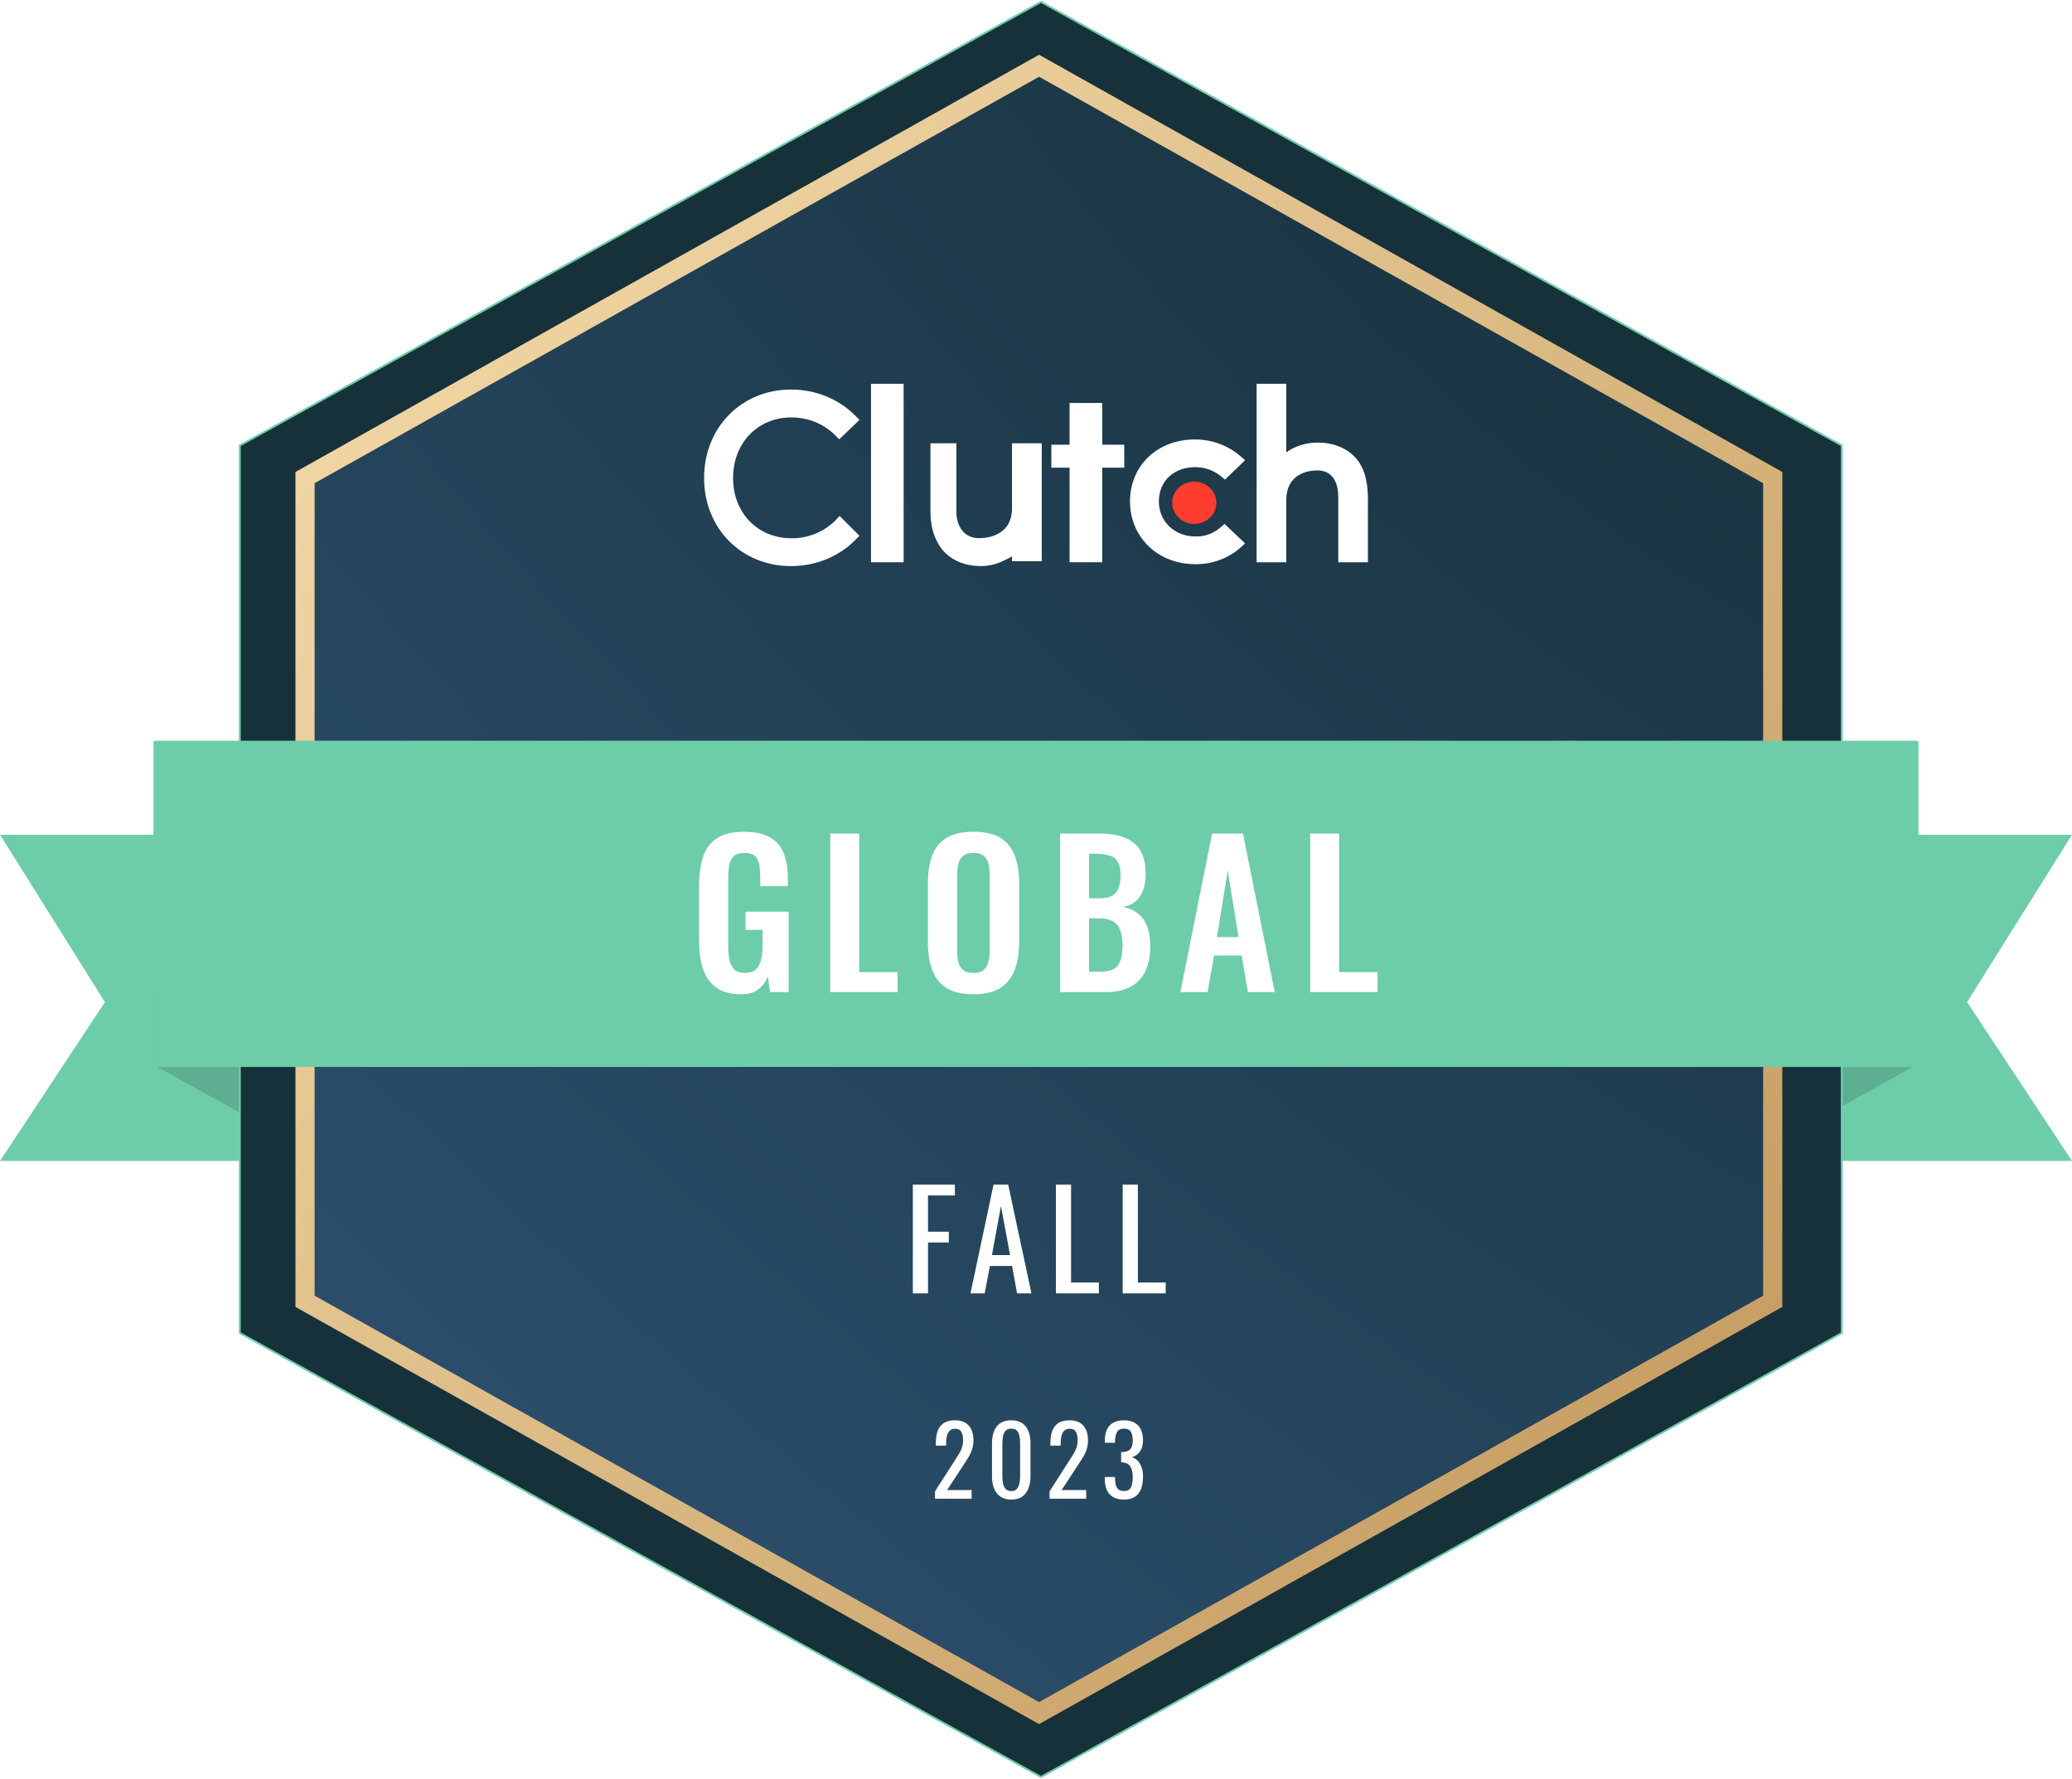
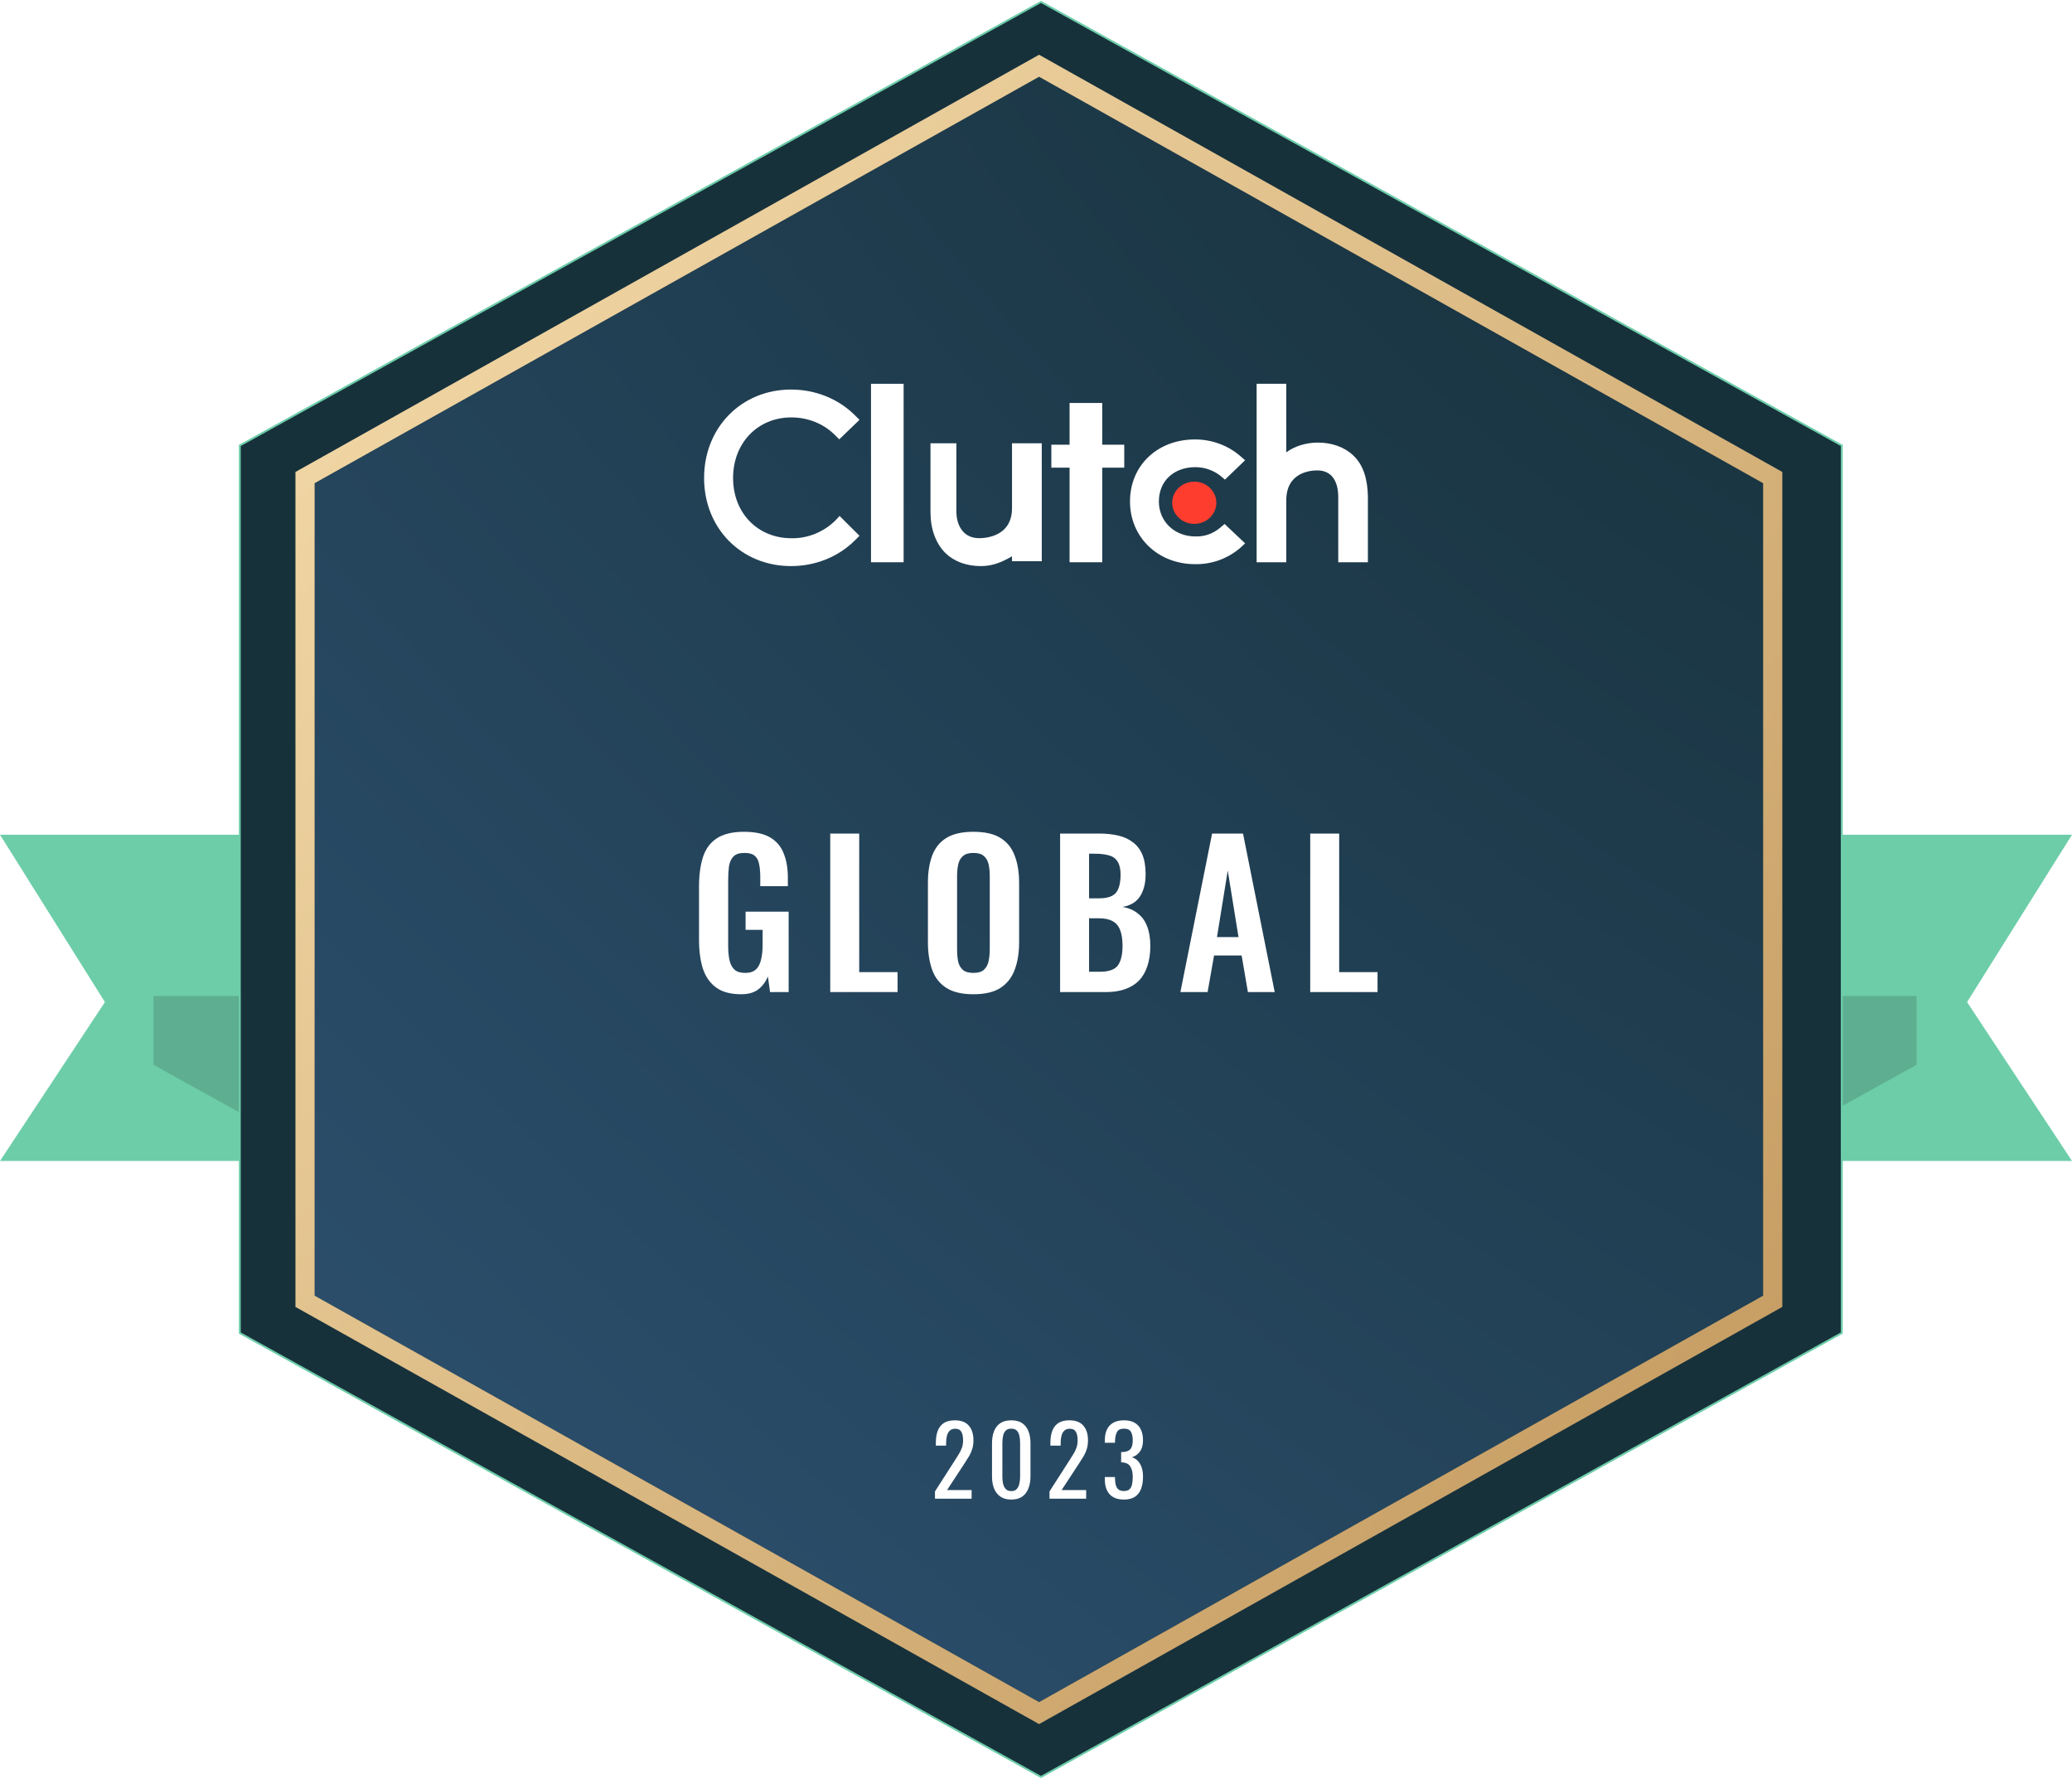
<svg xmlns="http://www.w3.org/2000/svg" width="1080" height="927" viewBox="0 0 1080 927" fill="none">
  <path fill-rule="evenodd" clip-rule="evenodd" d="M155 605H0L54.686 522.209L0 435H155V605Z" fill="#6DCDA9" />
  <path fill-rule="evenodd" clip-rule="evenodd" d="M925 605H1080L1025.31 522.209L1080 435H925V605Z" fill="#6DCDA9" />
  <path d="M80 554.895L183 612L146.452 519H80V554.895Z" fill="#5EAF91" />
  <path d="M999 554.895L896 612L932.548 519H999V554.895Z" fill="#5EAF91" />
  <g filter="url(#filter0_i_50_24)">
    <path d="M960 232.151V694.651L542.599 926L125 694.651V232.151L542.599 1L960 232.151Z" fill="#17313B" />
  </g>
  <path d="M960 232.151V694.651L542.599 926L125 694.651V232.151L542.599 1L960 232.151Z" stroke="#6DCDA9" stroke-miterlimit="10" />
  <g filter="url(#filter1_i_50_24)">
-     <path d="M919 251.803V675.197L541.607 887L164 675.197V251.803L541.607 40L919 251.803Z" fill="url(#paint0_radial_50_24)" />
    <path d="M919 251.803V675.197L541.607 887L164 675.197V251.803L541.607 40L919 251.803Z" fill="url(#paint1_radial_50_24)" />
  </g>
  <path d="M924 251.803V248.876L921.447 247.443L544.054 35.64L541.608 34.267L539.161 35.639L161.554 247.442L159 248.875V251.803V675.197V678.125L161.554 679.558L539.161 891.361L541.608 892.733L544.054 891.36L921.447 679.557L924 678.124V675.197V251.803Z" stroke="url(#paint2_linear_50_24)" stroke-width="10" stroke-miterlimit="10" />
-   <path fill-rule="evenodd" clip-rule="evenodd" d="M80 555C80 555.552 80.448 556 81 556H999C999.552 556 1000 555.552 1000 555V387C1000 386.448 999.552 386 999 386H81C80.448 386 80 386.448 80 387V555Z" fill="#6DCDA9" />
-   <path d="M471 200H454V293H471V200Z" fill="white" />
+   <path d="M471 200H454V293H471V200" fill="white" />
  <path d="M527.497 264.818C527.497 279.364 514.182 280.455 510.352 280.455C500.868 280.455 498.497 271.909 498.497 266.818V231H485V266.818C485 275.727 487.736 283.182 492.843 288.273C497.402 292.636 503.786 295 511.264 295C517.101 295 521.843 293.182 527.497 289.909V292.455H543V231H527.497V264.818Z" fill="white" />
  <path d="M574.528 210H557.5V231.747H548V243.707H557.5V293H574.528V243.707H586V231.747H574.528V210Z" fill="white" />
  <path d="M635.949 275.036C632.323 278.105 627.792 279.73 623.079 279.55C612.202 279.55 604.045 271.787 604.045 261.316C604.045 250.664 611.84 243.443 623.079 243.443C627.792 243.443 632.505 245.068 636.13 247.956L638.486 249.942L649 239.832L646.281 237.485C639.937 232.069 631.598 229 622.897 229C603.32 229 589 242.54 589 261.316C589 280.091 603.683 293.992 622.897 293.992C631.598 294.173 639.937 291.104 646.462 285.507L649 283.16L638.305 273.05L635.949 275.036Z" fill="white" />
  <path d="M705.364 237.345C700.818 232.994 694.273 230.637 686.818 230.637C681 230.637 674.818 232.45 670.455 235.713V200H655V293H670.455V260.731C670.455 246.228 682.818 245.14 686.636 245.14C695.909 245.14 697.545 253.661 697.545 258.737V293H713V258.737C712.818 249.673 710.636 242.24 705.364 237.345Z" fill="white" />
  <path d="M622.5 273C628.851 273 634 268.075 634 262C634 255.925 628.851 251 622.5 251C616.149 251 611 255.925 611 262C611 268.075 616.149 273 622.5 273Z" fill="#FF3D2E" />
  <path d="M435.258 271.41C429.252 277.217 421.061 280.665 412.506 280.483C394.849 280.483 382.108 267.237 382.108 249.091C382.108 230.945 394.849 217.517 412.506 217.517C421.061 217.517 429.252 220.783 435.076 226.59L437.443 228.949L448 218.787L445.634 216.428C436.897 207.718 424.883 203 412.324 203C386.476 203 367 222.779 367 249.091C367 275.402 386.476 295 412.324 295C424.883 295 436.897 290.282 445.634 281.572L448 279.213L437.625 268.87L435.258 271.41Z" fill="white" />
-   <path d="M475.805 674V617.3H497.715V622.97H483.715V641.87H494.565V647.47H483.715V674H475.805ZM505.838 674L517.878 617.3H525.508L537.618 674H530.128L527.538 659.72H515.988L513.258 674H505.838ZM517.038 654.05H526.488L521.728 628.5L517.038 654.05ZM550.371 674V617.3H558.281V668.33H572.771V674H550.371ZM585.193 674V617.3H593.103V668.33H607.593V674H585.193Z" fill="white" />
  <path d="M487.344 781V777.2L497.644 761.15C498.411 759.95 499.111 758.833 499.744 757.8C500.411 756.767 500.944 755.683 501.344 754.55C501.777 753.383 501.994 752.05 501.994 750.55C501.994 748.683 501.694 747.217 501.094 746.15C500.494 745.083 499.444 744.55 497.944 744.55C496.677 744.55 495.694 744.9 494.994 745.6C494.294 746.3 493.811 747.217 493.544 748.35C493.277 749.483 493.144 750.7 493.144 752V753.35H487.794V751.95C487.794 749.517 488.111 747.433 488.744 745.7C489.411 743.933 490.461 742.567 491.894 741.6C493.361 740.633 495.294 740.15 497.694 740.15C500.961 740.15 503.394 741.083 504.994 742.95C506.594 744.783 507.394 747.333 507.394 750.6C507.394 752.333 507.177 753.85 506.744 755.15C506.344 756.45 505.811 757.667 505.144 758.8C504.477 759.933 503.744 761.1 502.944 762.3L493.644 776.5H506.444V781H487.344ZM527.121 781.45C524.821 781.45 522.921 780.933 521.421 779.9C519.954 778.867 518.854 777.45 518.121 775.65C517.421 773.85 517.071 771.8 517.071 769.5V752.05C517.071 749.683 517.421 747.617 518.121 745.85C518.821 744.05 519.904 742.65 521.371 741.65C522.871 740.65 524.788 740.15 527.121 740.15C529.454 740.15 531.354 740.65 532.821 741.65C534.288 742.65 535.371 744.05 536.071 745.85C536.771 747.617 537.121 749.683 537.121 752.05V769.5C537.121 771.833 536.754 773.9 536.021 775.7C535.321 777.5 534.238 778.917 532.771 779.95C531.304 780.95 529.421 781.45 527.121 781.45ZM527.121 777.05C528.388 777.05 529.338 776.683 529.971 775.95C530.638 775.217 531.088 774.283 531.321 773.15C531.588 771.983 531.721 770.783 531.721 769.55V752C531.721 750.7 531.604 749.483 531.371 748.35C531.138 747.183 530.688 746.25 530.021 745.55C529.388 744.85 528.421 744.5 527.121 744.5C525.821 744.5 524.838 744.85 524.171 745.55C523.504 746.25 523.054 747.183 522.821 748.35C522.588 749.483 522.471 750.7 522.471 752V769.55C522.471 770.783 522.588 771.983 522.821 773.15C523.088 774.283 523.554 775.217 524.221 775.95C524.921 776.683 525.888 777.05 527.121 777.05ZM547.051 781V777.2L557.351 761.15C558.118 759.95 558.818 758.833 559.451 757.8C560.118 756.767 560.651 755.683 561.051 754.55C561.484 753.383 561.701 752.05 561.701 750.55C561.701 748.683 561.401 747.217 560.801 746.15C560.201 745.083 559.151 744.55 557.651 744.55C556.384 744.55 555.401 744.9 554.701 745.6C554.001 746.3 553.518 747.217 553.251 748.35C552.984 749.483 552.851 750.7 552.851 752V753.35H547.501V751.95C547.501 749.517 547.818 747.433 548.451 745.7C549.118 743.933 550.168 742.567 551.601 741.6C553.068 740.633 555.001 740.15 557.401 740.15C560.668 740.15 563.101 741.083 564.701 742.95C566.301 744.783 567.101 747.333 567.101 750.6C567.101 752.333 566.884 753.85 566.451 755.15C566.051 756.45 565.518 757.667 564.851 758.8C564.184 759.933 563.451 761.1 562.651 762.3L553.351 776.5H566.151V781H547.051ZM585.778 781.45C583.578 781.45 581.745 781.033 580.278 780.2C578.811 779.367 577.711 778.167 576.978 776.6C576.245 775.033 575.878 773.183 575.878 771.05V769.7H581.178C581.178 769.833 581.178 769.983 581.178 770.15C581.178 770.283 581.178 770.433 581.178 770.6C581.211 771.8 581.345 772.883 581.578 773.85C581.845 774.817 582.295 775.583 582.928 776.15C583.595 776.717 584.545 777 585.778 777C587.078 777 588.061 776.7 588.728 776.1C589.395 775.467 589.845 774.583 590.078 773.45C590.311 772.317 590.428 771.017 590.428 769.55C590.428 767.417 590.028 765.683 589.228 764.35C588.461 762.983 587.095 762.233 585.128 762.1C585.028 762.067 584.895 762.05 584.728 762.05C584.595 762.05 584.478 762.05 584.378 762.05V756.7C584.478 756.7 584.595 756.7 584.728 756.7C584.861 756.7 584.978 756.7 585.078 756.7C586.978 756.633 588.345 756.133 589.178 755.2C590.011 754.267 590.428 752.717 590.428 750.55C590.428 748.717 590.111 747.25 589.478 746.15C588.878 745.05 587.661 744.5 585.828 744.5C583.995 744.5 582.778 745.117 582.178 746.35C581.578 747.55 581.245 749.1 581.178 751C581.178 751.133 581.178 751.283 581.178 751.45C581.178 751.583 581.178 751.717 581.178 751.85H575.878V750.5C575.878 748.333 576.245 746.483 576.978 744.95C577.711 743.417 578.811 742.233 580.278 741.4C581.778 740.567 583.628 740.15 585.828 740.15C588.061 740.15 589.911 740.567 591.378 741.4C592.845 742.233 593.945 743.433 594.678 745C595.411 746.533 595.778 748.383 595.778 750.55C595.778 752.983 595.245 754.933 594.178 756.4C593.145 757.867 591.745 758.867 589.978 759.4C591.211 759.767 592.245 760.4 593.078 761.3C593.945 762.2 594.611 763.35 595.078 764.75C595.545 766.117 595.778 767.717 595.778 769.55C595.778 771.95 595.445 774.05 594.778 775.85C594.111 777.617 593.045 779 591.578 780C590.111 780.967 588.178 781.45 585.778 781.45Z" fill="white" />
  <path d="M386.284 518.122C380.844 518.122 376.526 516.966 373.33 514.654C370.134 512.342 367.822 509.078 366.394 504.862C365.034 500.578 364.354 495.546 364.354 489.766V462.022C364.354 456.106 365.034 451.006 366.394 446.722C367.754 442.438 370.134 439.174 373.534 436.93C377.002 434.618 381.762 433.462 387.814 433.462C393.458 433.462 397.946 434.414 401.278 436.318C404.61 438.222 406.99 440.976 408.418 444.58C409.914 448.116 410.662 452.434 410.662 457.534V461.818H396.28V457.126C396.28 454.474 396.076 452.196 395.668 450.292C395.328 448.388 394.58 446.96 393.424 446.008C392.336 444.988 390.534 444.478 388.018 444.478C385.366 444.478 383.428 445.124 382.204 446.416C381.048 447.708 380.3 449.408 379.96 451.516C379.688 453.624 379.552 455.936 379.552 458.452V493.03C379.552 495.886 379.79 498.368 380.266 500.476C380.742 502.584 381.626 504.216 382.918 505.372C384.21 506.46 386.046 507.004 388.426 507.004C390.874 507.004 392.744 506.392 394.036 505.168C395.328 503.944 396.212 502.244 396.688 500.068C397.232 497.892 397.504 495.308 397.504 492.316V484.564H388.63V475.078H411.07V517H401.38L400.258 508.84C399.17 511.56 397.504 513.804 395.26 515.572C393.084 517.272 390.092 518.122 386.284 518.122ZM432.755 517V434.38H447.851V506.596H467.843V517H432.755ZM507.331 518.122C501.483 518.122 496.825 517.034 493.357 514.858C489.889 512.682 487.407 509.554 485.911 505.474C484.415 501.394 483.667 496.566 483.667 490.99V460.084C483.667 454.508 484.415 449.748 485.911 445.804C487.407 441.792 489.889 438.732 493.357 436.624C496.825 434.516 501.483 433.462 507.331 433.462C513.315 433.462 518.007 434.516 521.407 436.624C524.875 438.732 527.357 441.792 528.853 445.804C530.417 449.748 531.199 454.508 531.199 460.084V491.092C531.199 496.6 530.417 501.394 528.853 505.474C527.357 509.486 524.875 512.614 521.407 514.858C518.007 517.034 513.315 518.122 507.331 518.122ZM507.331 507.004C509.847 507.004 511.683 506.46 512.839 505.372C514.063 504.284 514.879 502.788 515.287 500.884C515.695 498.98 515.899 496.906 515.899 494.662V456.616C515.899 454.304 515.695 452.23 515.287 450.394C514.879 448.558 514.063 447.13 512.839 446.11C511.683 445.022 509.847 444.478 507.331 444.478C504.951 444.478 503.149 445.022 501.925 446.11C500.701 447.13 499.885 448.558 499.477 450.394C499.069 452.23 498.865 454.304 498.865 456.616V494.662C498.865 496.906 499.035 498.98 499.375 500.884C499.783 502.788 500.599 504.284 501.823 505.372C503.047 506.46 504.883 507.004 507.331 507.004ZM552.565 517V434.38H572.863C576.535 434.38 579.833 434.72 582.757 435.4C585.749 436.08 588.299 437.236 590.407 438.868C592.583 440.432 594.249 442.574 595.405 445.294C596.561 448.014 597.139 451.448 597.139 455.596C597.139 458.928 596.663 461.784 595.711 464.164C594.827 466.544 593.501 468.448 591.733 469.876C589.965 471.236 587.755 472.154 585.103 472.63C588.367 473.174 591.053 474.33 593.161 476.098C595.337 477.798 596.935 480.042 597.955 482.83C599.043 485.618 599.587 488.984 599.587 492.928C599.587 496.872 599.077 500.374 598.057 503.434C597.105 506.426 595.643 508.942 593.671 510.982C591.767 512.954 589.353 514.45 586.429 515.47C583.573 516.49 580.207 517 576.331 517H552.565ZM567.661 506.392H573.373C577.929 506.392 581.023 505.304 582.655 503.128C584.287 500.884 585.103 497.45 585.103 492.826C585.103 489.494 584.695 486.808 583.879 484.768C583.131 482.66 581.839 481.096 580.003 480.076C578.235 479.056 575.855 478.546 572.863 478.546H567.661V506.392ZM567.661 468.142H572.761C575.753 468.142 578.065 467.7 579.697 466.816C581.329 465.932 582.451 464.572 583.063 462.736C583.743 460.9 584.083 458.588 584.083 455.8C584.083 452.876 583.573 450.632 582.553 449.068C581.601 447.436 580.139 446.348 578.167 445.804C576.195 445.192 573.679 444.886 570.619 444.886H567.661V468.142ZM615.261 517L631.785 434.38H647.901L664.425 517H650.451L647.187 497.926H632.805L629.439 517H615.261ZM634.335 488.338H645.555L639.945 453.658L634.335 488.338ZM682.934 517V434.38H698.03V506.596H718.022V517H682.934Z" fill="white" />
  <defs>
    <filter id="filter0_i_50_24" x="124.5" y="0.428" width="836" height="930.143" filterUnits="userSpaceOnUse" color-interpolation-filters="sRGB">
      <feGaussianBlur stdDeviation="2" />
    </filter>
    <filter id="filter1_i_50_24" x="154" y="28.533" width="775" height="873.933" filterUnits="userSpaceOnUse" color-interpolation-filters="sRGB">
      <feGaussianBlur stdDeviation="2" />
    </filter>
    <radialGradient id="paint0_radial_50_24" cx="0" cy="0" r="1" gradientUnits="userSpaceOnUse" gradientTransform="translate(902.571 40) rotate(131.088) scale(1123.79 2259.04)">
      <stop stop-color="#17313B" />
      <stop offset="1" stop-color="#2E5272" />
    </radialGradient>
    <radialGradient id="paint1_radial_50_24" cx="0" cy="0" r="1" gradientUnits="userSpaceOnUse" gradientTransform="translate(902.571 40) rotate(131.088) scale(1123.79 2259.04)">
      <stop stop-color="#17313B" />
      <stop offset="1" stop-color="#2E5272" />
    </radialGradient>
    <linearGradient id="paint2_linear_50_24" x1="195.458" y1="-1100.63" x2="1719.1" y2="186.105" gradientUnits="userSpaceOnUse">
      <stop stop-color="#D2AE73" />
      <stop offset="0.123" stop-color="#BD9155" />
      <stop offset="0.317" stop-color="#F9E2B2" />
      <stop offset="0.969" stop-color="#BD9155" />
    </linearGradient>
  </defs>
</svg>